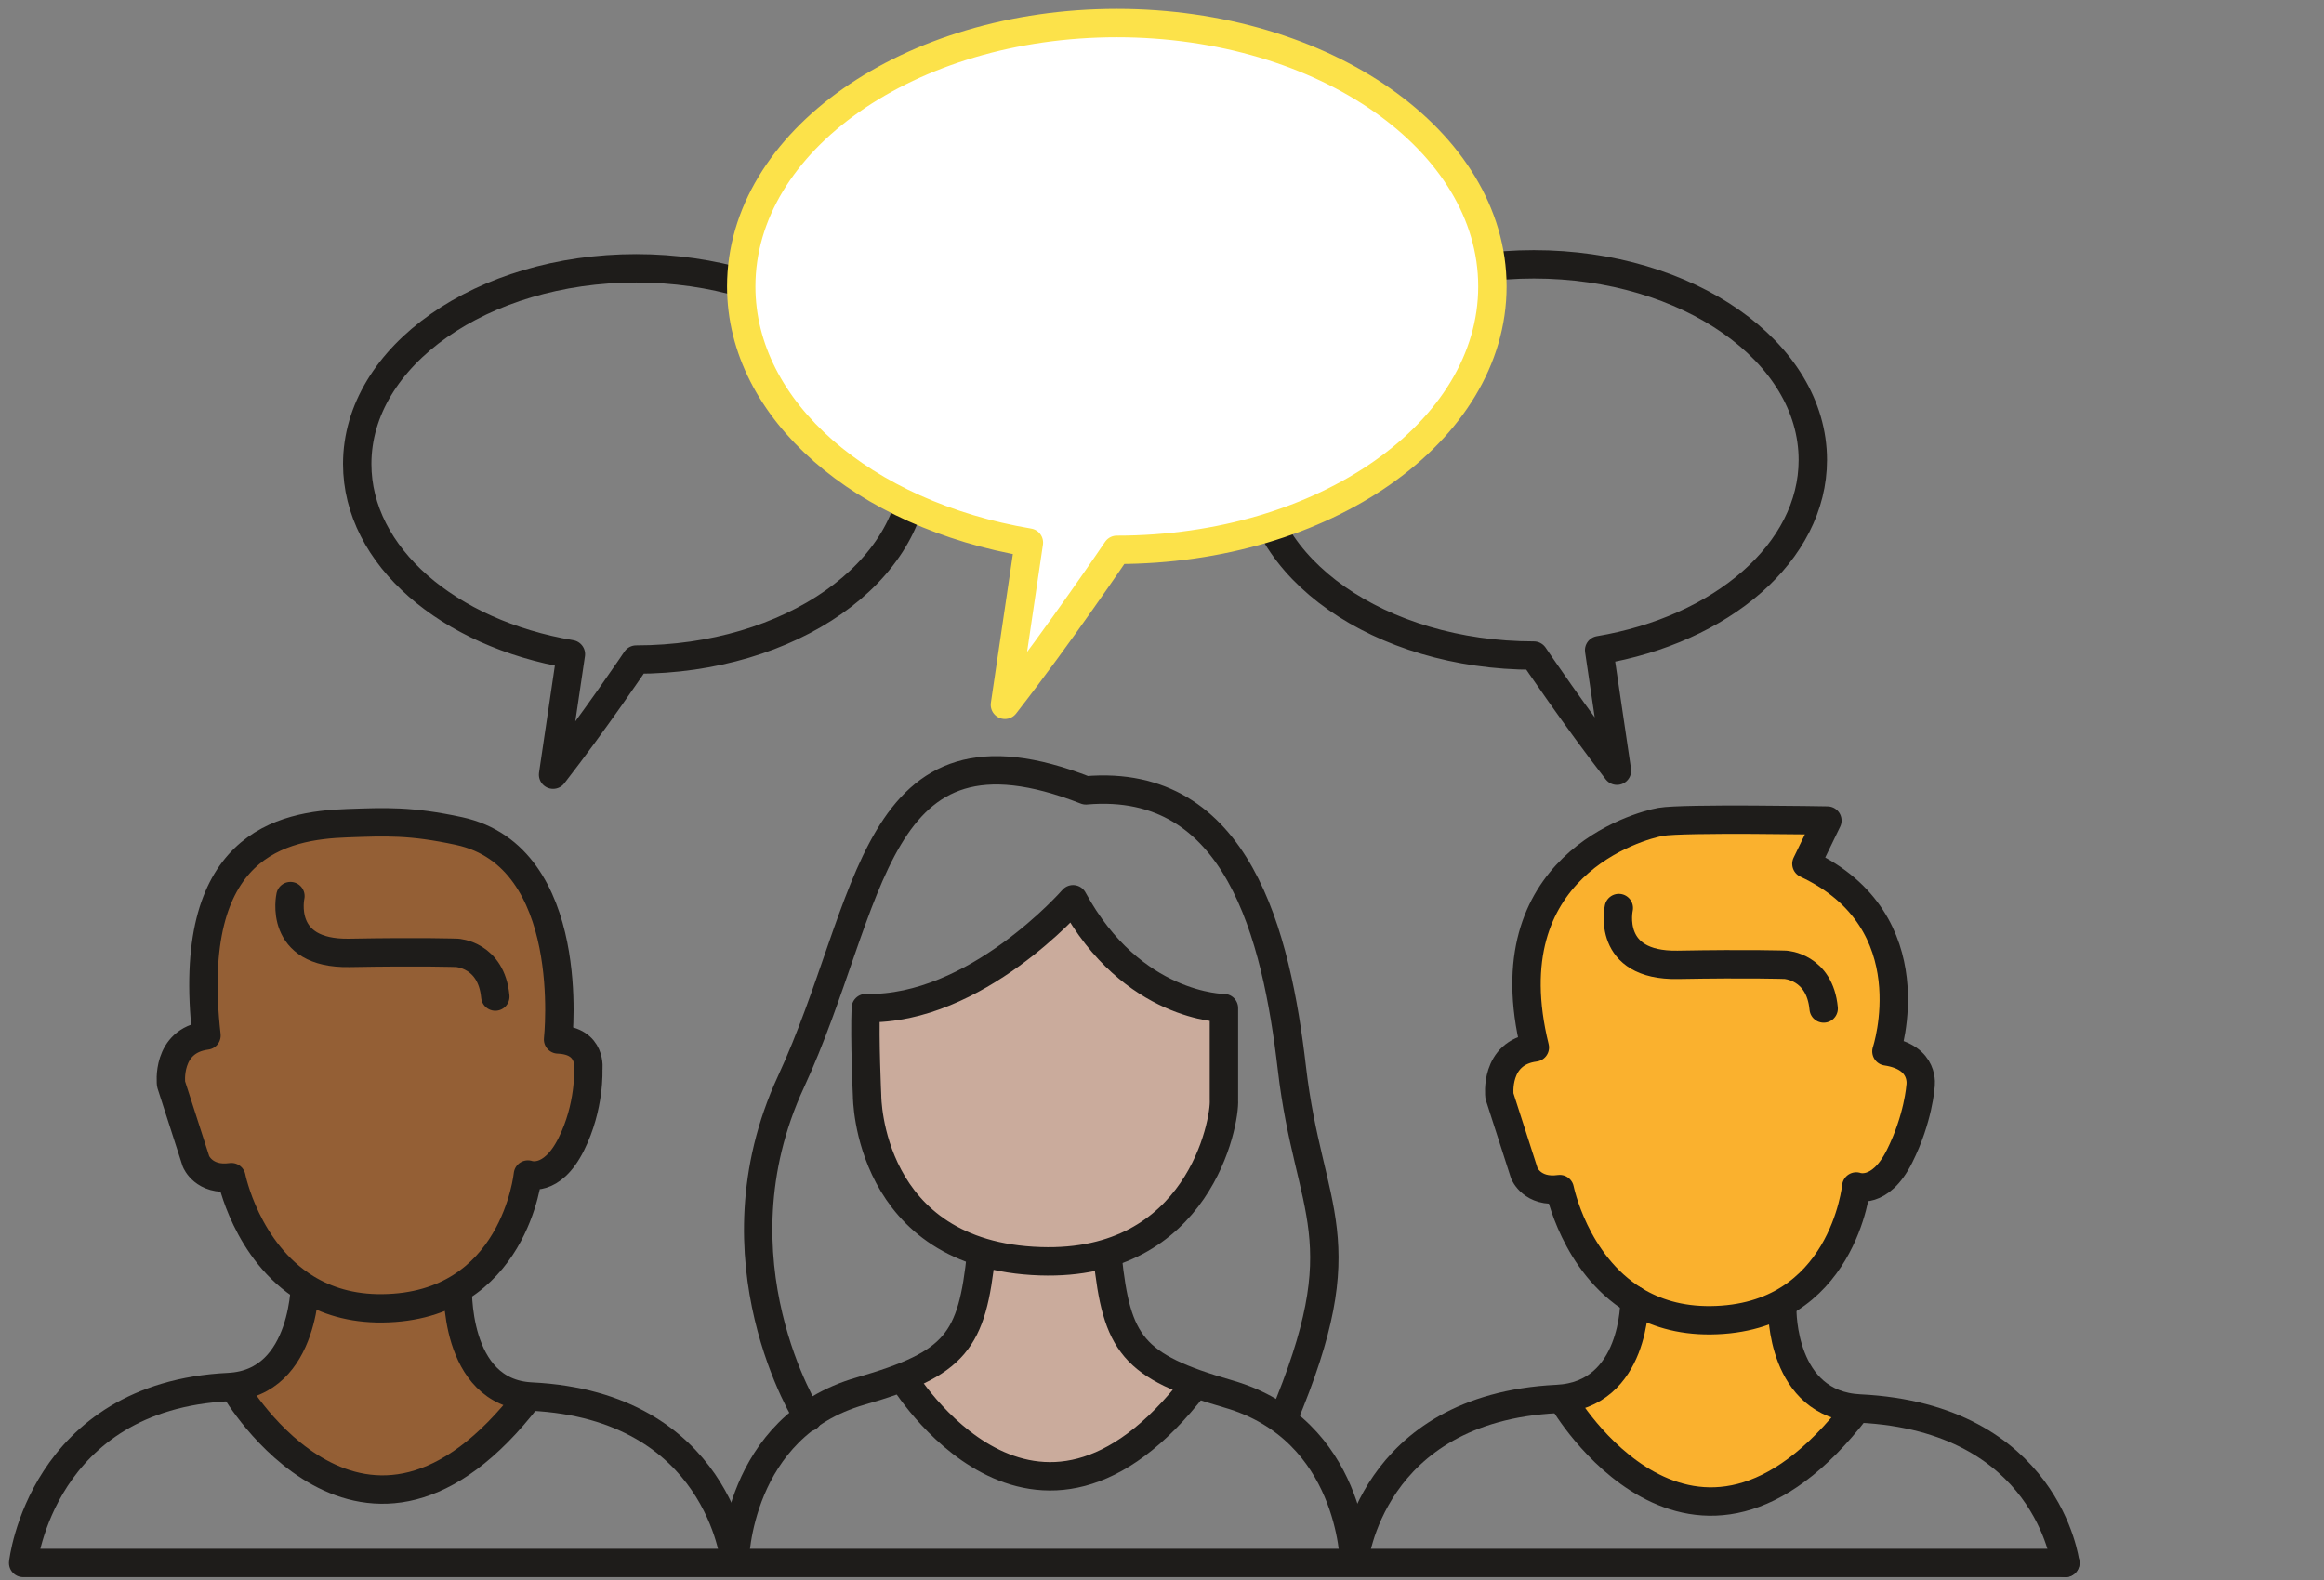
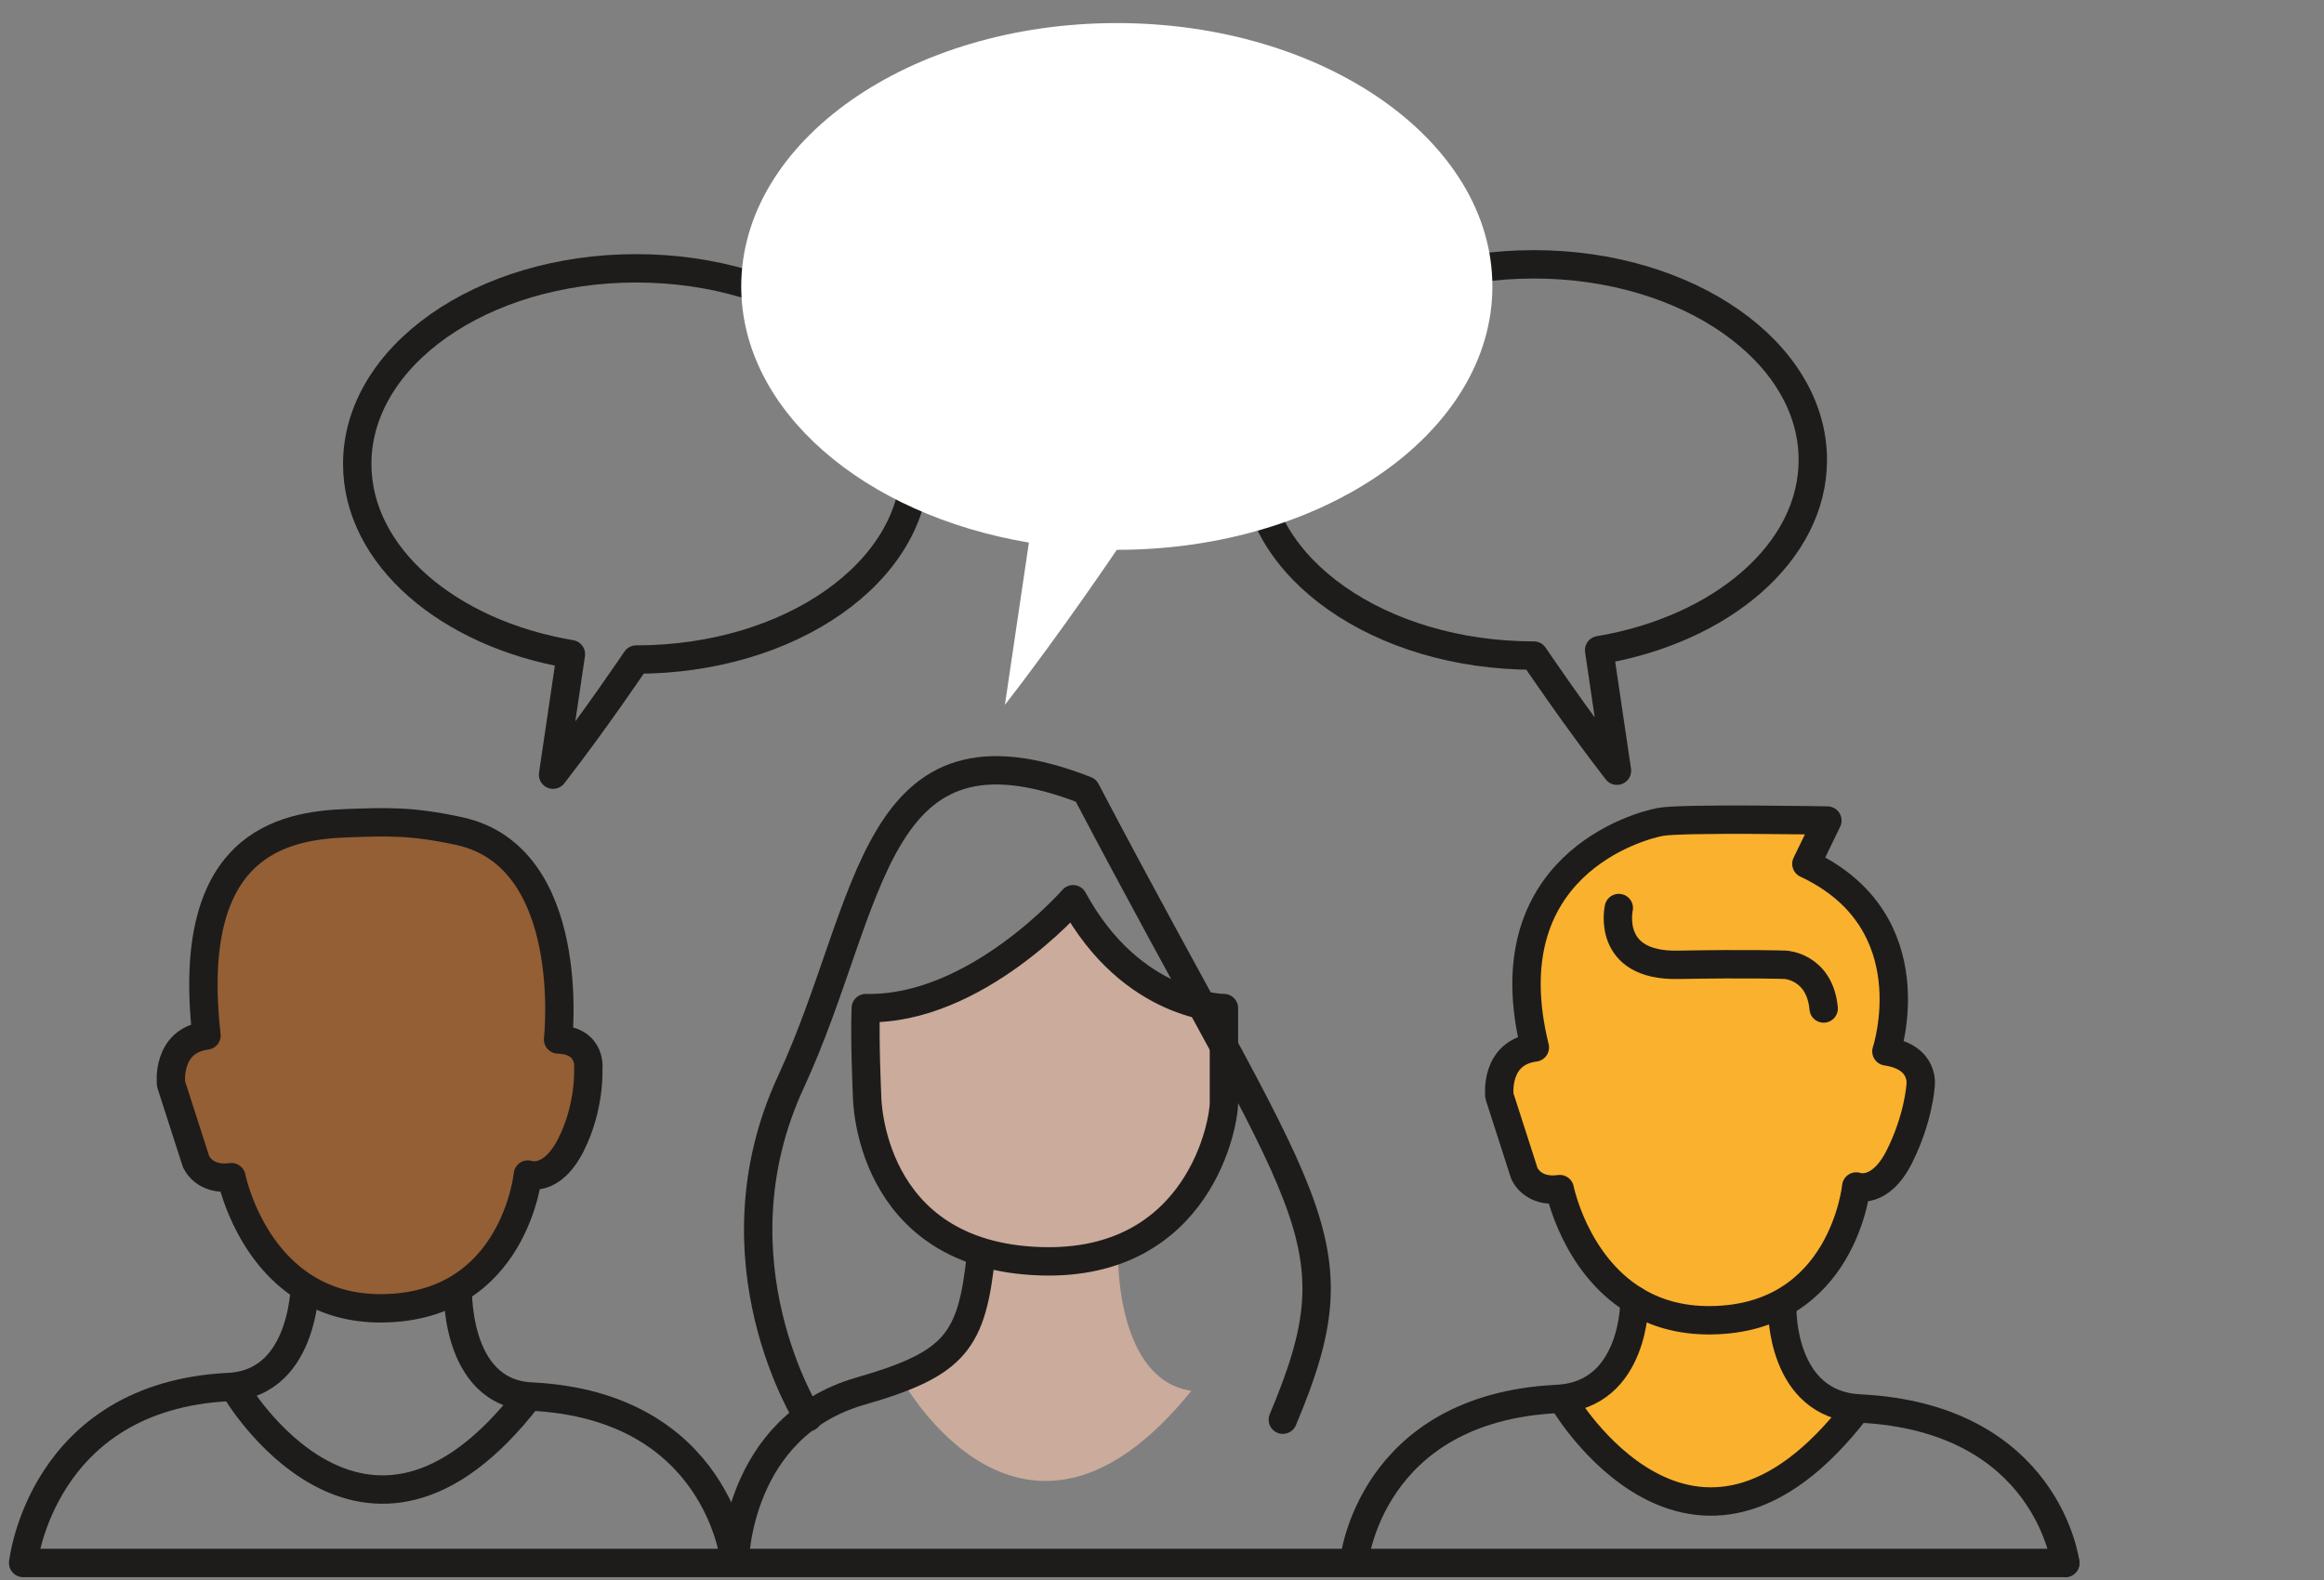
<svg xmlns="http://www.w3.org/2000/svg" xmlns:ns1="http://www.serif.com/" width="100%" height="100%" viewBox="0 0 500 340" xml:space="preserve" style="fill-rule:evenodd;clip-rule:evenodd;stroke-linecap:round;stroke-linejoin:round;stroke-miterlimit:10;">
  <rect x="0" y="0" width="500" height="340" fill="#808080" stroke="none" />
  <g id="Ebene-1" ns1:id="Ebene 1" transform="matrix(3.053,0,0,3.053,-683.607,-1109.74)">
    <g transform="matrix(0.492,0.871,0.871,-0.492,342.207,455.269)">
      <path d="M2.181,-10.625C2.181,-10.625 19.843,-10.849 12.871,6.749C9.615,2.537 2.181,6.862 2.181,6.862L-2.748,-1.869C-2.748,-1.869 4.497,-5.961 2.181,-10.625" style="fill:rgb(250,177,46);fill-rule:nonzero;" />
    </g>
    <g transform="matrix(0.492,0.871,0.871,-0.492,295.66,453.633)">
      <path d="M2.181,-10.625C2.181,-10.625 19.843,-10.849 12.871,6.749C9.615,2.537 2.181,6.862 2.181,6.862L-2.748,-1.869C-2.748,-1.869 4.497,-5.961 2.181,-10.625" style="fill:rgb(202,171,156);fill-rule:nonzero;" />
    </g>
    <g transform="matrix(0.452,0.892,0.892,-0.452,249.162,454.015)">
-       <path d="M2.512,-10.98C2.512,-10.98 20.166,-10.407 12.407,6.859C9.345,2.504 2.512,6.354 2.512,6.354L-2.807,-2.455C-2.807,-2.455 4.615,-6.216 2.512,-10.98" style="fill:rgb(148,95,53);fill-rule:nonzero;" />
-     </g>
+       </g>
    <g transform="matrix(1,0,0,1,288.405,404.306)">
      <path d="M0,-8.114C0,-0.499 -8.802,5.674 -19.659,5.674C-19.659,5.674 -22.632,10.08 -25.516,13.788L-24.26,5.295C-32.898,3.842 -39.318,-1.61 -39.318,-8.114C-39.318,-15.729 -30.517,-21.902 -19.659,-21.902C-8.802,-21.902 0,-15.729 0,-8.114Z" style="fill:none;fill-rule:nonzero;stroke:rgb(30,28,26);stroke-width:2px;" />
    </g>
    <g transform="matrix(1,0,0,1,299.532,452.76)">
      <path d="M0,-25.886C0,-25.886 -6.841,-18.028 -14.607,-18.213C-14.699,-15.994 -14.515,-12.019 -14.515,-12.019C-14.515,-12.019 -14.517,-0.773 -2.311,-0.37C8.875,0 10.724,-10.17 10.632,-11.741L10.632,-18.213C10.632,-18.213 4.16,-18.213 0,-25.886Z" style="fill:rgb(202,171,156);fill-rule:nonzero;stroke:rgb(30,28,26);stroke-width:2px;" />
    </g>
    <g transform="matrix(1,0,0,1,275.691,451.836)">
      <path d="M0,21.68C0,21.68 0.133,12.218 8.864,9.707C15.612,7.765 16.722,6.194 17.369,0" style="fill:none;fill-rule:nonzero;stroke:rgb(30,28,26);stroke-width:2px;" />
    </g>
    <g transform="matrix(1,0,0,1,319.334,452.035)">
-       <path d="M0,21.524C0,21.524 -0.138,12.218 -8.869,9.707C-15.618,7.765 -16.728,6.194 -17.375,0" style="fill:none;fill-rule:nonzero;stroke:rgb(30,28,26);stroke-width:2px;" />
-     </g>
+       </g>
    <g transform="matrix(0.914,0.405,0.405,-0.914,272.1,454.781)">
-       <path d="M11.496,-4.321C11.496,-4.321 0.587,2.948 0.813,16.802C1.04,30.657 -4.797,43.306 11.496,44.022C20.925,49.214 27.911,40.126 32.711,31.99C38.008,23.012 41.903,23.121 42.164,9.079" style="fill:none;fill-rule:nonzero;stroke:rgb(30,28,26);stroke-width:2px;" />
+       <path d="M11.496,-4.321C11.496,-4.321 0.587,2.948 0.813,16.802C1.04,30.657 -4.797,43.306 11.496,44.022C38.008,23.012 41.903,23.121 42.164,9.079" style="fill:none;fill-rule:nonzero;stroke:rgb(30,28,26);stroke-width:2px;" />
    </g>
    <g transform="matrix(1,0.022,0.022,-1,287.712,460.418)">
-       <path d="M-0.162,-0.223C-0.162,-0.223 9.376,-15.256 20.427,-0.223" style="fill:none;fill-rule:nonzero;stroke:rgb(30,28,26);stroke-width:2px;" />
-     </g>
+       </g>
    <g transform="matrix(1,0,0,1,352.69,456.387)">
      <path d="M0,-35.06C0,-35.06 -10.169,-35.245 -11.741,-34.968C-13.313,-34.69 -23.76,-31.824 -20.616,-19.066C-23.482,-18.696 -23.112,-15.646 -23.112,-15.646L-21.356,-10.191C-21.356,-10.191 -20.801,-8.804 -18.86,-9.082C-18.86,-9.082 -17.819,-3.832 -13.594,-1.245C-12.186,-0.382 -10.424,0.185 -8.228,0.163C1.109,0.071 2.034,-9.267 2.034,-9.267C2.034,-9.267 3.698,-8.619 5.085,-11.393C6.418,-14.06 6.564,-16.339 6.564,-16.339C6.564,-16.339 6.934,-18.373 4.16,-18.789C4.16,-18.789 7.211,-27.941 -1.479,-32.009L0,-35.06Z" style="fill:rgb(250,177,46);fill-rule:nonzero;stroke:rgb(30,28,26);stroke-width:2px;" />
    </g>
    <g transform="matrix(1,0,0,1,319.334,455.143)">
      <path d="M0,18.416C0,18.416 1.091,7.602 14.312,6.954C19.853,6.683 19.762,0 19.762,0" style="fill:none;fill-rule:nonzero;stroke:rgb(30,28,26);stroke-width:2px;" />
    </g>
    <g transform="matrix(1,0,0,1,369.454,455.814)">
      <path d="M0,17.843C0,17.843 -1.27,7.602 -14.491,6.955C-20.032,6.684 -19.941,0 -19.941,0" style="fill:none;fill-rule:nonzero;stroke:rgb(30,28,26);stroke-width:2px;" />
    </g>
    <g transform="matrix(1,0.022,0.022,-1,334.328,462.13)">
      <path d="M-0.162,-0.221C-0.347,0.071 9.156,-15.554 20.427,-0.221" style="fill:none;fill-rule:nonzero;stroke:rgb(30,28,26);stroke-width:2px;" />
    </g>
    <g transform="matrix(1,0,0,1,337.991,434.576)">
      <path d="M0,-7.082C0,-7.082 -0.924,-2.987 4.16,-3.079C9.245,-3.172 11.741,-3.082 11.741,-3.082C11.741,-3.082 14.16,-2.959 14.437,0" style="fill:none;fill-rule:nonzero;stroke:rgb(30,28,26);stroke-width:2px;" />
    </g>
    <g transform="matrix(1,0,0,1,245.426,473.657)">
      <path d="M0,-20.065C0,-20.065 0.152,-12.673 -5.389,-12.402C-18.61,-11.755 -19.88,0 -19.88,0L124.029,0" style="fill:none;fill-rule:nonzero;stroke:rgb(30,28,26);stroke-width:2px;" />
    </g>
    <g transform="matrix(1,0,0,1,275.691,454.054)">
      <path d="M0,19.462C0,19.462 -1.117,8.52 -14.337,7.873C-19.878,7.601 -19.518,0 -19.518,0" style="fill:none;fill-rule:nonzero;stroke:rgb(30,28,26);stroke-width:2px;" />
    </g>
    <g transform="matrix(1,0.022,0.022,-1,240.719,461.287)">
      <path d="M-0.162,-0.221C-0.347,0.071 9.156,-15.554 20.427,-0.221" style="fill:none;fill-rule:nonzero;stroke:rgb(30,28,26);stroke-width:2px;" />
    </g>
    <g transform="matrix(1,0,0,1,256.265,454.99)">
      <path d="M0,-32.922C8.407,-31.104 6.976,-18.234 6.976,-18.234C9.407,-18.143 9.102,-16.108 9.102,-16.108C9.102,-16.108 9.234,-13.505 7.9,-10.838C6.514,-8.065 4.849,-8.712 4.849,-8.712C4.849,-8.712 3.925,0.626 -5.412,0.718C-7.608,0.74 -9.37,0.173 -10.779,-0.69C-15.004,-3.278 -16.044,-8.527 -16.044,-8.527C-17.986,-8.25 -18.54,-9.636 -18.54,-9.636L-20.297,-15.091C-20.297,-15.091 -20.667,-18.142 -17.801,-18.511C-19.322,-31.999 -12.478,-33.317 -7.858,-33.477C-5.177,-33.569 -3.421,-33.662 0,-32.922" style="fill:rgb(148,95,53);fill-rule:nonzero;" />
    </g>
    <g transform="matrix(1,0,0,1,256.265,454.99)">
      <path d="M0,-32.922C8.407,-31.104 6.976,-18.234 6.976,-18.234C9.407,-18.143 9.102,-16.108 9.102,-16.108C9.102,-16.108 9.234,-13.505 7.9,-10.838C6.514,-8.065 4.849,-8.712 4.849,-8.712C4.849,-8.712 3.925,0.626 -5.412,0.718C-7.608,0.74 -9.37,0.173 -10.779,-0.69C-15.004,-3.278 -16.044,-8.527 -16.044,-8.527C-17.986,-8.25 -18.54,-9.636 -18.54,-9.636L-20.297,-15.091C-20.297,-15.091 -20.667,-18.142 -17.801,-18.511C-19.322,-31.999 -12.478,-33.317 -7.858,-33.477C-5.177,-33.569 -3.421,-33.662 0,-32.922Z" style="fill:none;fill-rule:nonzero;stroke:rgb(30,28,26);stroke-width:2px;stroke-linecap:butt;stroke-linejoin:miter;" />
    </g>
    <g transform="matrix(1,0,0,1,244.381,433.734)">
-       <path d="M0,-7.082C0,-7.082 -0.924,-2.987 4.16,-3.079C9.245,-3.172 11.741,-3.082 11.741,-3.082C11.741,-3.082 14.16,-2.959 14.437,0" style="fill:none;fill-rule:nonzero;stroke:rgb(30,28,26);stroke-width:2px;" />
-     </g>
+       </g>
    <g transform="matrix(1,0,0,1,312.345,404.026)">
      <path d="M0,-8.115C0,-0.5 8.802,5.673 19.659,5.673C19.659,5.673 22.632,10.079 25.516,13.788L24.26,5.294C32.898,3.841 39.318,-1.611 39.318,-8.115C39.318,-15.73 30.517,-21.903 19.659,-21.903C8.802,-21.903 0,-15.73 0,-8.115Z" style="fill:none;fill-rule:nonzero;stroke:rgb(30,28,26);stroke-width:2px;" />
    </g>
    <g transform="matrix(1,0,0,1,329.083,394.606)">
      <path d="M0,-10.924C0,-0.671 -11.85,7.64 -26.468,7.64C-26.468,7.64 -30.47,13.572 -34.353,18.564L-32.663,7.129C-44.292,5.173 -52.935,-2.168 -52.935,-10.924C-52.935,-21.177 -41.085,-29.488 -26.468,-29.488C-11.85,-29.488 0,-21.177 0,-10.924" style="fill:white;fill-rule:nonzero;" />
    </g>
    <g transform="matrix(1,0,0,1,329.083,394.606)">
-       <path d="M0,-10.924C0,-0.671 -11.85,7.64 -26.468,7.64C-26.468,7.64 -30.47,13.572 -34.353,18.564L-32.663,7.129C-44.292,5.173 -52.935,-2.168 -52.935,-10.924C-52.935,-21.177 -41.085,-29.488 -26.468,-29.488C-11.85,-29.488 0,-21.177 0,-10.924Z" style="fill:none;fill-rule:nonzero;stroke:rgb(252,226,74);stroke-width:2px;" />
-     </g>
+       </g>
  </g>
</svg>